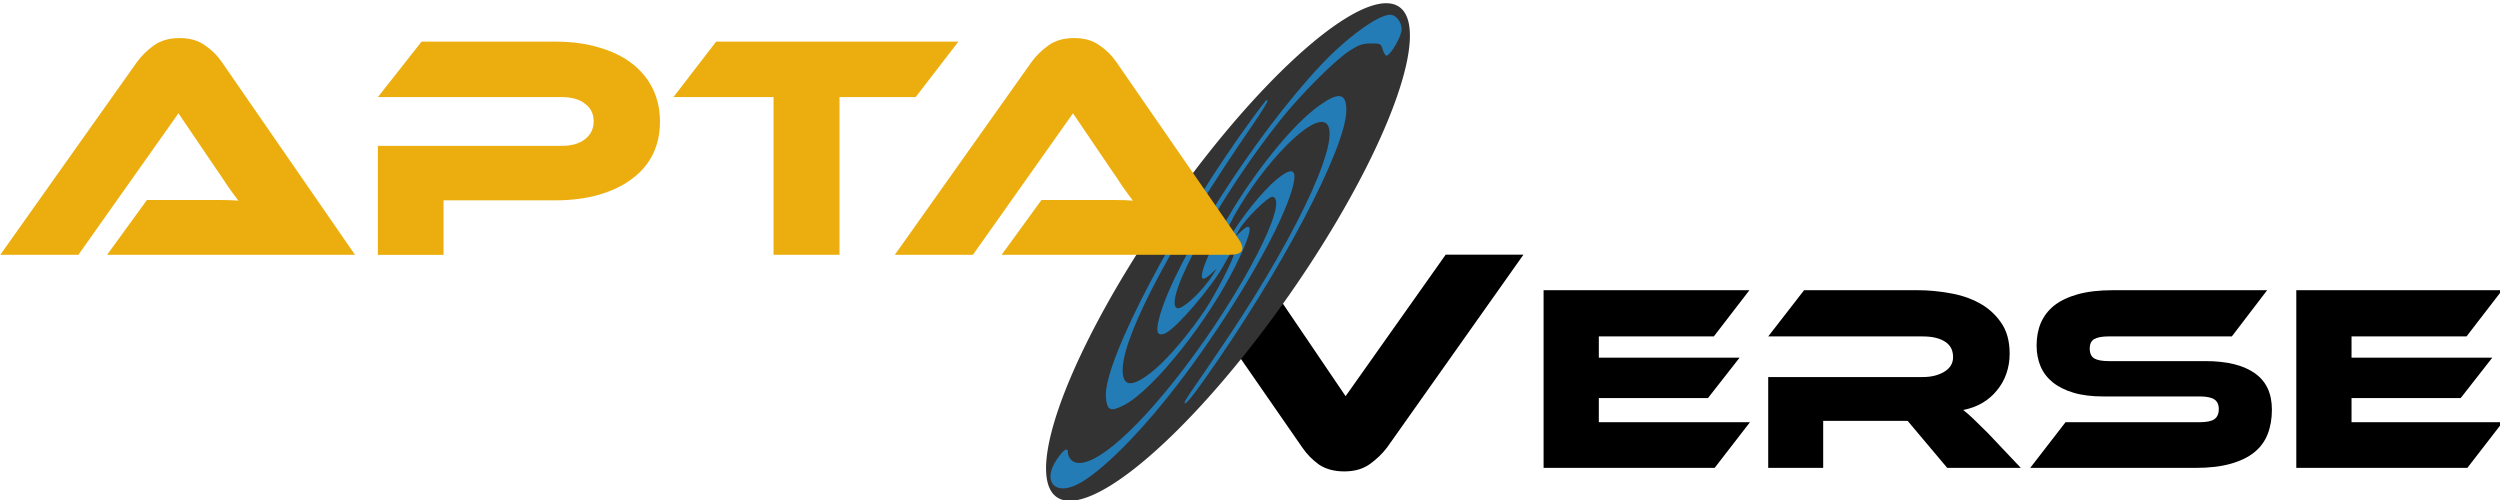
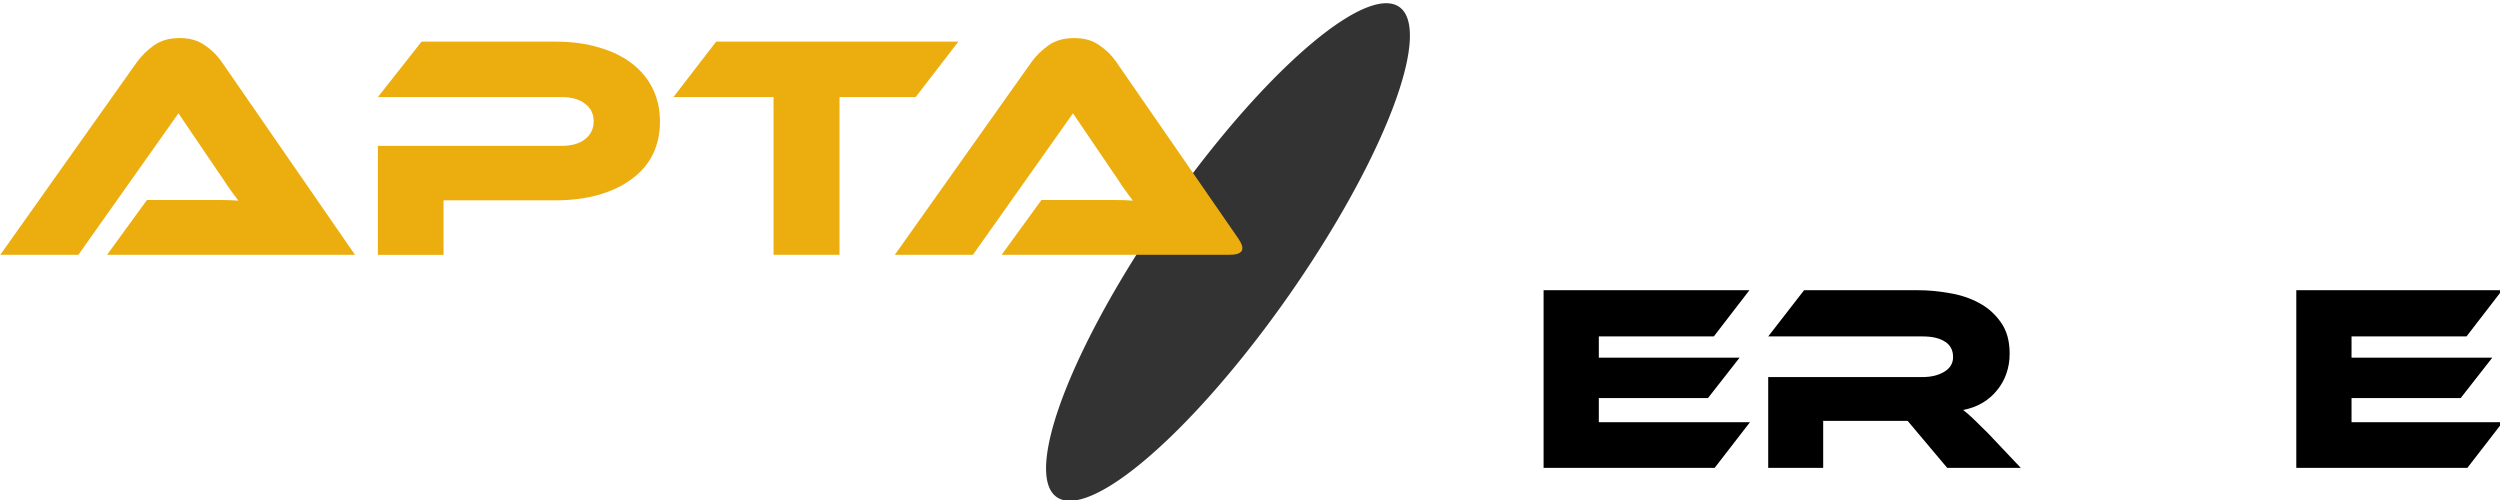
<svg xmlns="http://www.w3.org/2000/svg" id="svg5003" version="1.1" viewBox="0 0 66.146 13.229" height="50" width="250">
  <defs id="defs4997" />
  <g transform="translate(0,-283.771)" id="layer1">
    <g style="fill:#000000;fill-opacity:1" transform="matrix(0.498,0,0,0.498,-11.382,254.528)" id="g4841">
-       <path id="path4794" style="font-style:normal;font-variant:normal;font-weight:normal;font-stretch:normal;font-size:16.933px;line-height:1.25;font-family:Ethnocentric;-inkscape-font-specification:Ethnocentric;letter-spacing:0px;word-spacing:0px;fill:#000000;fill-opacity:1;stroke:none;stroke-width:0.265" d="m 89.249,72.251 5.097,7.518 5.317,-7.518 h 4.132 l -7.247,10.245 q -0.373,0.491 -0.914,0.881 -0.542,0.389 -1.355,0.389 -0.796,0 -1.338,-0.356 -0.525,-0.373 -0.897,-0.914 L 84.948,72.251 Z" />
      <path id="path4796" style="font-style:normal;font-variant:normal;font-weight:normal;font-stretch:normal;font-size:14.111px;line-height:1.25;font-family:Ethnocentric;-inkscape-font-specification:Ethnocentric;letter-spacing:0px;word-spacing:0px;fill:#000000;fill-opacity:1;stroke:none;stroke-width:0.265" d="m 104.866,83.579 z m 10.964,-2.427 -1.877,2.427 h -9.088 v -9.44 h 10.936 l -1.891,2.455 h -6.11 v 1.129 h 7.479 l -1.679,2.145 h -5.8 v 1.284 z" />
      <path id="path4798" style="font-style:normal;font-variant:normal;font-weight:normal;font-stretch:normal;font-size:14.111px;line-height:1.25;font-family:Ethnocentric;-inkscape-font-specification:Ethnocentric;letter-spacing:0px;word-spacing:0px;fill:#000000;fill-opacity:1;stroke:none;stroke-width:0.265" d="m 116.799,83.579 z m 13.42,0 h -3.909 l -2.103,-2.498 h -4.487 v 2.498 h -2.921 v -4.826 h 8.213 q 0.677,0 1.143,-0.282 0.466,-0.282 0.466,-0.776 0,-0.55 -0.423,-0.818 -0.423,-0.282 -1.185,-0.282 h -8.213 l 1.905,-2.455 h 6.068 q 0.804,0 1.665,0.155 0.861,0.141 1.566,0.522 0.706,0.381 1.157,1.03 0.466,0.649 0.466,1.665 0,0.55 -0.169,1.044 -0.169,0.494 -0.494,0.889 -0.31,0.395 -0.776,0.677 -0.452,0.268 -1.03,0.381 0.24,0.183 0.536,0.466 0.296,0.282 0.79,0.776 z" />
-       <path id="path4800" style="font-style:normal;font-variant:normal;font-weight:normal;font-stretch:normal;font-size:14.111px;line-height:1.25;font-family:Ethnocentric;-inkscape-font-specification:Ethnocentric;letter-spacing:0px;word-spacing:0px;fill:#000000;fill-opacity:1;stroke:none;stroke-width:0.265" d="m 130.719,83.579 z m 9.299,-5.673 q 1.736,0 2.639,0.649 0.903,0.635 0.903,1.933 0,0.72 -0.226,1.298 -0.226,0.579 -0.72,0.974 -0.494,0.395 -1.27,0.607 -0.762,0.212 -1.834,0.212 h -8.791 l 1.877,-2.427 h 7.14 q 0.522,0 0.762,-0.155 0.24,-0.169 0.24,-0.536 0,-0.367 -0.24,-0.522 -0.24,-0.155 -0.762,-0.155 h -5.136 q -0.917,0 -1.58,-0.198 -0.663,-0.198 -1.101,-0.55 -0.437,-0.353 -0.649,-0.847 -0.212,-0.508 -0.212,-1.115 0,-0.663 0.226,-1.199 0.24,-0.55 0.72,-0.931 0.494,-0.381 1.256,-0.593 0.776,-0.212 1.849,-0.212 h 8.199 l -1.877,2.455 h -6.548 q -0.508,0 -0.762,0.141 -0.24,0.141 -0.24,0.508 0,0.367 0.24,0.522 0.254,0.141 0.762,0.141 z" />
      <path id="path4802" style="font-style:normal;font-variant:normal;font-weight:normal;font-stretch:normal;font-size:14.111px;line-height:1.25;font-family:Ethnocentric;-inkscape-font-specification:Ethnocentric;letter-spacing:0px;word-spacing:0px;fill:#000000;fill-opacity:1;stroke:none;stroke-width:0.265" d="m 144.857,83.579 z m 10.964,-2.427 -1.877,2.427 h -9.088 v -9.44 h 10.936 l -1.891,2.455 h -6.11 v 1.129 h 7.479 l -1.679,2.145 h -5.8 v 1.284 z" />
    </g>
    <path id="path998-8-9-5-1-4-7-8-7" transform="matrix(0.265,0,0,0.265,0,283.771)" d="M 138.42 0.322 A 7.463 29.853 34.952 0 0 116.488 20.885 A 7.463 29.853 34.952 0 0 105.504 49.629 A 7.463 29.853 34.952 0 0 128.723 29.438 A 7.463 29.853 34.952 0 0 139.709 0.693 A 7.463 29.853 34.952 0 0 138.42 0.322 z " style="fill:#333333;fill-opacity:1;fill-rule:evenodd;stroke-width:2.014;stroke-linecap:round;stroke-miterlimit:4;stroke-dasharray:none" />
-     <path id="path2186-7-9" d="m 28.494,296.594 c 0.656,-0.325 1.782,-1.469 2.852,-2.899 1.25,-1.67 2.427,-3.674 2.787,-4.746 0.229,-0.681 0.12,-0.819 -0.346,-0.439 -0.374,0.305 -0.974,1.049 -1.254,1.557 -0.4,0.724 -0.411,0.462 -0.014,-0.33 0.69,-1.377 2.039,-2.85 2.503,-2.733 0.602,0.151 -0.572,2.78 -2.569,5.751 -0.328,0.488 -0.713,1.053 -0.854,1.254 -0.142,0.201 -0.258,0.386 -0.259,0.411 -0.002,0.093 0.164,-0.097 0.512,-0.587 2.031,-2.856 3.77,-6.155 3.77,-7.151 0,-0.477 -0.23,-0.49 -0.813,-0.046 -0.787,0.599 -1.971,2.153 -2.619,3.437 -0.453,0.898 -0.519,1.282 -0.163,0.955 l 0.167,-0.154 -0.097,0.157 c -0.278,0.448 -0.84,0.967 -0.964,0.89 -0.364,-0.225 1.143,-2.96 2.73,-4.958 0.54,-0.68 1.438,-1.582 1.83,-1.84 0.253,-0.166 0.353,-0.201 0.575,-0.203 0.259,-0.002 0.27,0.004 0.319,0.169 0.028,0.094 0.075,0.163 0.104,0.154 0.12,-0.037 0.394,-0.522 0.394,-0.696 0,-0.196 -0.15,-0.386 -0.305,-0.386 -0.318,0 -1.15,0.606 -1.837,1.337 -1.741,1.853 -3.884,5.204 -4.27,6.679 -0.097,0.369 -0.061,0.486 0.131,0.425 0.279,-0.089 1.291,-1.268 1.606,-1.871 0.148,-0.284 0.235,-0.373 0.235,-0.241 0,0.126 -0.47,1.043 -0.75,1.464 -0.415,0.623 -0.966,1.277 -1.347,1.597 -0.586,0.492 -0.865,0.48 -0.843,-0.038 0.04,-0.952 1.375,-3.447 3.458,-6.467 0.204,-0.296 0.371,-0.565 0.371,-0.598 0,-0.08 -0.029,-0.046 -0.411,0.473 -1.961,2.67 -3.918,6.386 -3.863,7.334 0.022,0.38 0.117,0.425 0.488,0.23 0.775,-0.405 2.219,-2.217 2.954,-3.706 0.424,-0.858 0.48,-1.207 0.143,-0.894 l -0.164,0.153 0.099,-0.18 c 0.157,-0.285 0.784,-0.903 0.893,-0.881 0.452,0.092 -0.786,2.493 -2.34,4.534 -1.4,1.839 -2.605,2.815 -2.995,2.425 -0.045,-0.045 -0.082,-0.129 -0.082,-0.187 0,-0.161 -0.112,-0.091 -0.3,0.187 -0.378,0.559 -0.058,0.951 0.537,0.657 z" style="opacity:1;fill:#247cb6;fill-opacity:1;fill-rule:evenodd;stroke-width:0.261;stroke-linecap:round;stroke-linejoin:round;stroke-miterlimit:4;stroke-dasharray:none;paint-order:markers stroke fill" />
    <g style="fill:#ecae0f;fill-opacity:1" transform="matrix(0.498,0,0,0.498,-9.059,248.891)" id="g4847">
      <path id="path4786" style="font-style:normal;font-variant:normal;font-weight:normal;font-stretch:normal;font-size:16.933px;line-height:1.25;font-family:Ethnocentric;-inkscape-font-specification:Ethnocentric;letter-spacing:0px;word-spacing:0px;fill:#ecae0f;fill-opacity:1;stroke:none;stroke-width:0.265" d="m 23.879,83.579 2.117,-2.913 h 2.845 q 0.508,0 1.05,0 0.559,0 0.965,0.034 -0.237,-0.305 -0.559,-0.762 -0.305,-0.474 -0.593,-0.881 l -2.032,-2.997 -5.317,7.518 h -4.149 l 7.264,-10.245 q 0.356,-0.491 0.897,-0.881 0.542,-0.389 1.372,-0.389 0.796,0 1.321,0.373 0.542,0.356 0.914,0.897 l 7.078,10.245 z" />
      <path id="path4788" style="font-style:normal;font-variant:normal;font-weight:normal;font-stretch:normal;font-size:16.933px;line-height:1.25;font-family:Ethnocentric;-inkscape-font-specification:Ethnocentric;letter-spacing:0px;word-spacing:0px;fill:#ecae0f;fill-opacity:1;stroke:none;stroke-width:0.265" d="m 53.255,76.501 q 0,0.948 -0.373,1.727 -0.373,0.762 -1.101,1.304 -0.711,0.542 -1.744,0.847 -1.033,0.305 -2.354,0.305 h -5.927 v 2.896 h -3.488 v -5.791 h 9.754 q 0.813,0 1.253,-0.356 0.457,-0.356 0.457,-0.948 0,-0.593 -0.457,-0.931 -0.44,-0.356 -1.253,-0.356 h -9.754 l 2.32,-2.946 h 7.112 q 1.321,0 2.354,0.322 1.033,0.305 1.744,0.864 0.711,0.559 1.084,1.338 0.373,0.779 0.373,1.727 z" />
      <path id="path4790" style="font-style:normal;font-variant:normal;font-weight:normal;font-stretch:normal;font-size:16.933px;line-height:1.25;font-family:Ethnocentric;-inkscape-font-specification:Ethnocentric;letter-spacing:0px;word-spacing:0px;fill:#ecae0f;fill-opacity:1;stroke:none;stroke-width:0.265" d="m 69.109,72.251 -2.269,2.946 h -4.047 v 8.382 h -3.505 v -8.382 h -5.317 l 2.269,-2.946 z" />
      <path id="path4792" style="font-style:normal;font-variant:normal;font-weight:normal;font-stretch:normal;font-size:16.933px;line-height:1.25;font-family:Ethnocentric;-inkscape-font-specification:Ethnocentric;letter-spacing:0px;word-spacing:0px;fill:#ecae0f;fill-opacity:1;stroke:none;stroke-width:0.265" d="m 71.405,83.579 2.117,-2.913 h 2.845 1.05 c 0.373,0 0.694,0.011 0.965,0.034 -0.158,-0.203 -0.344,-0.457 -0.559,-0.762 -0.203,-0.316 -0.401,-0.61 -0.593,-0.881 l -2.032,-2.997 -5.317,7.518 h -4.149 l 7.264,-10.245 c 0.237,-0.327 0.536,-0.621 0.897,-0.881 0.361,-0.26 0.818,-0.389 1.372,-0.389 0.531,0 0.971,0.124 1.321,0.373 0.361,0.237 0.666,0.536 0.914,0.897 l 6.479,9.377 c 0.415,0.598 0.24,0.878 -0.514,0.867 z" />
    </g>
  </g>
</svg>